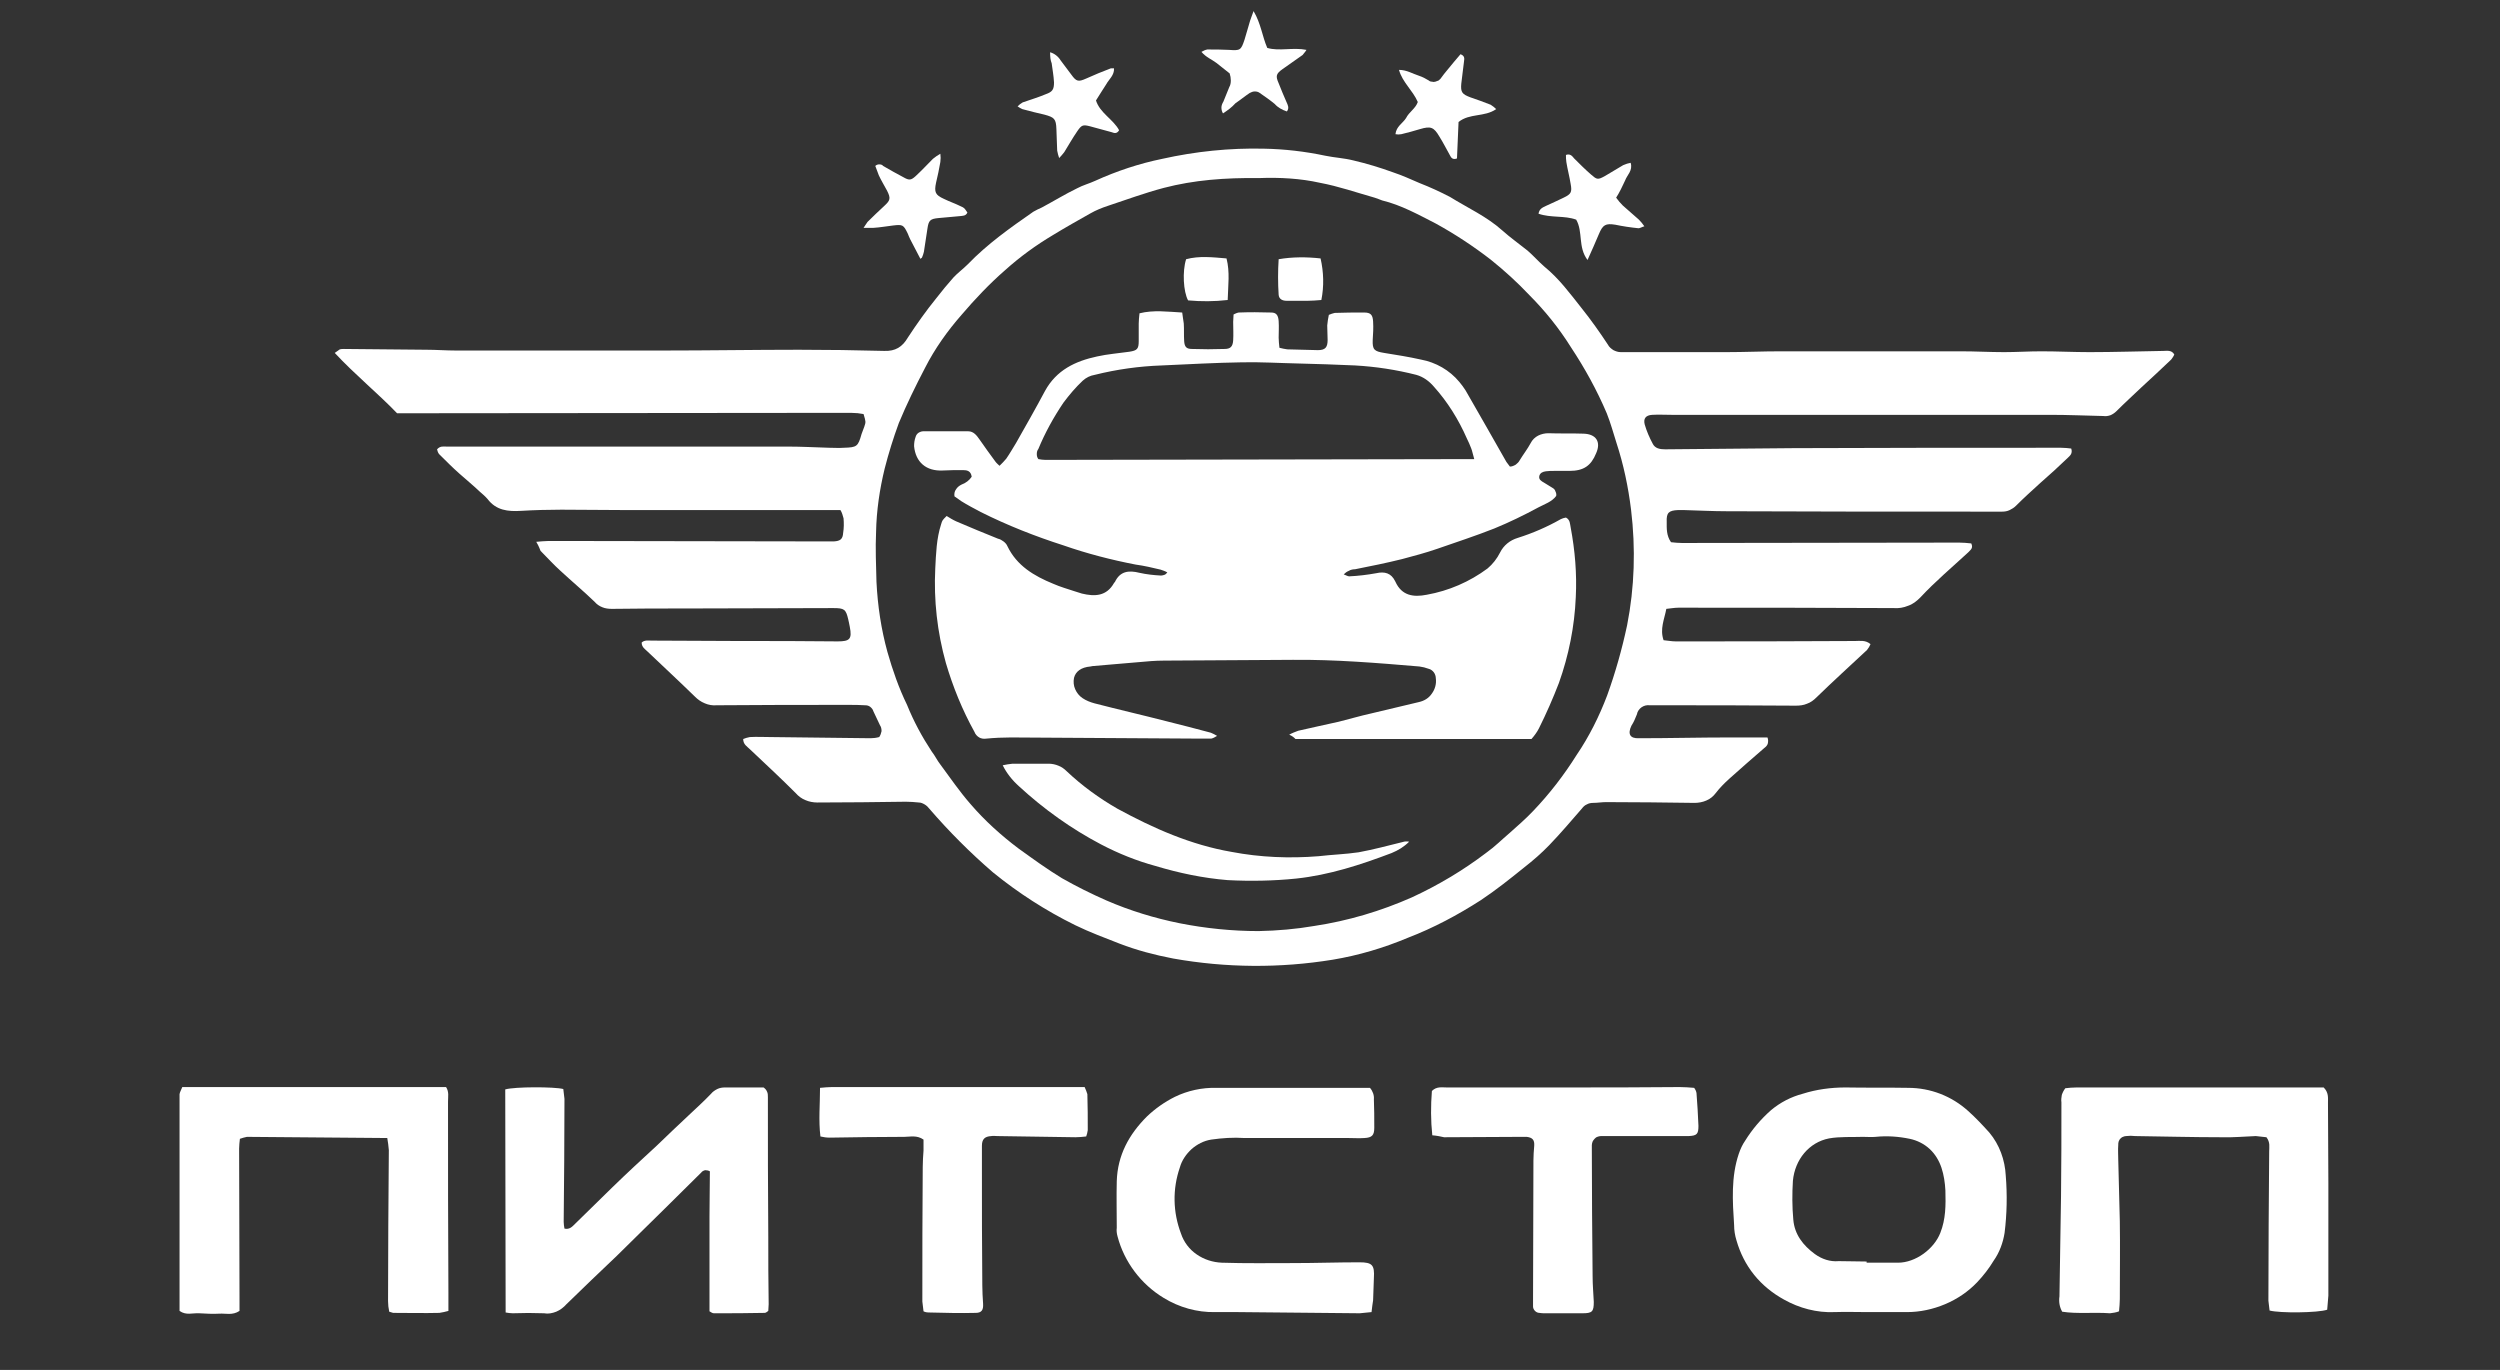
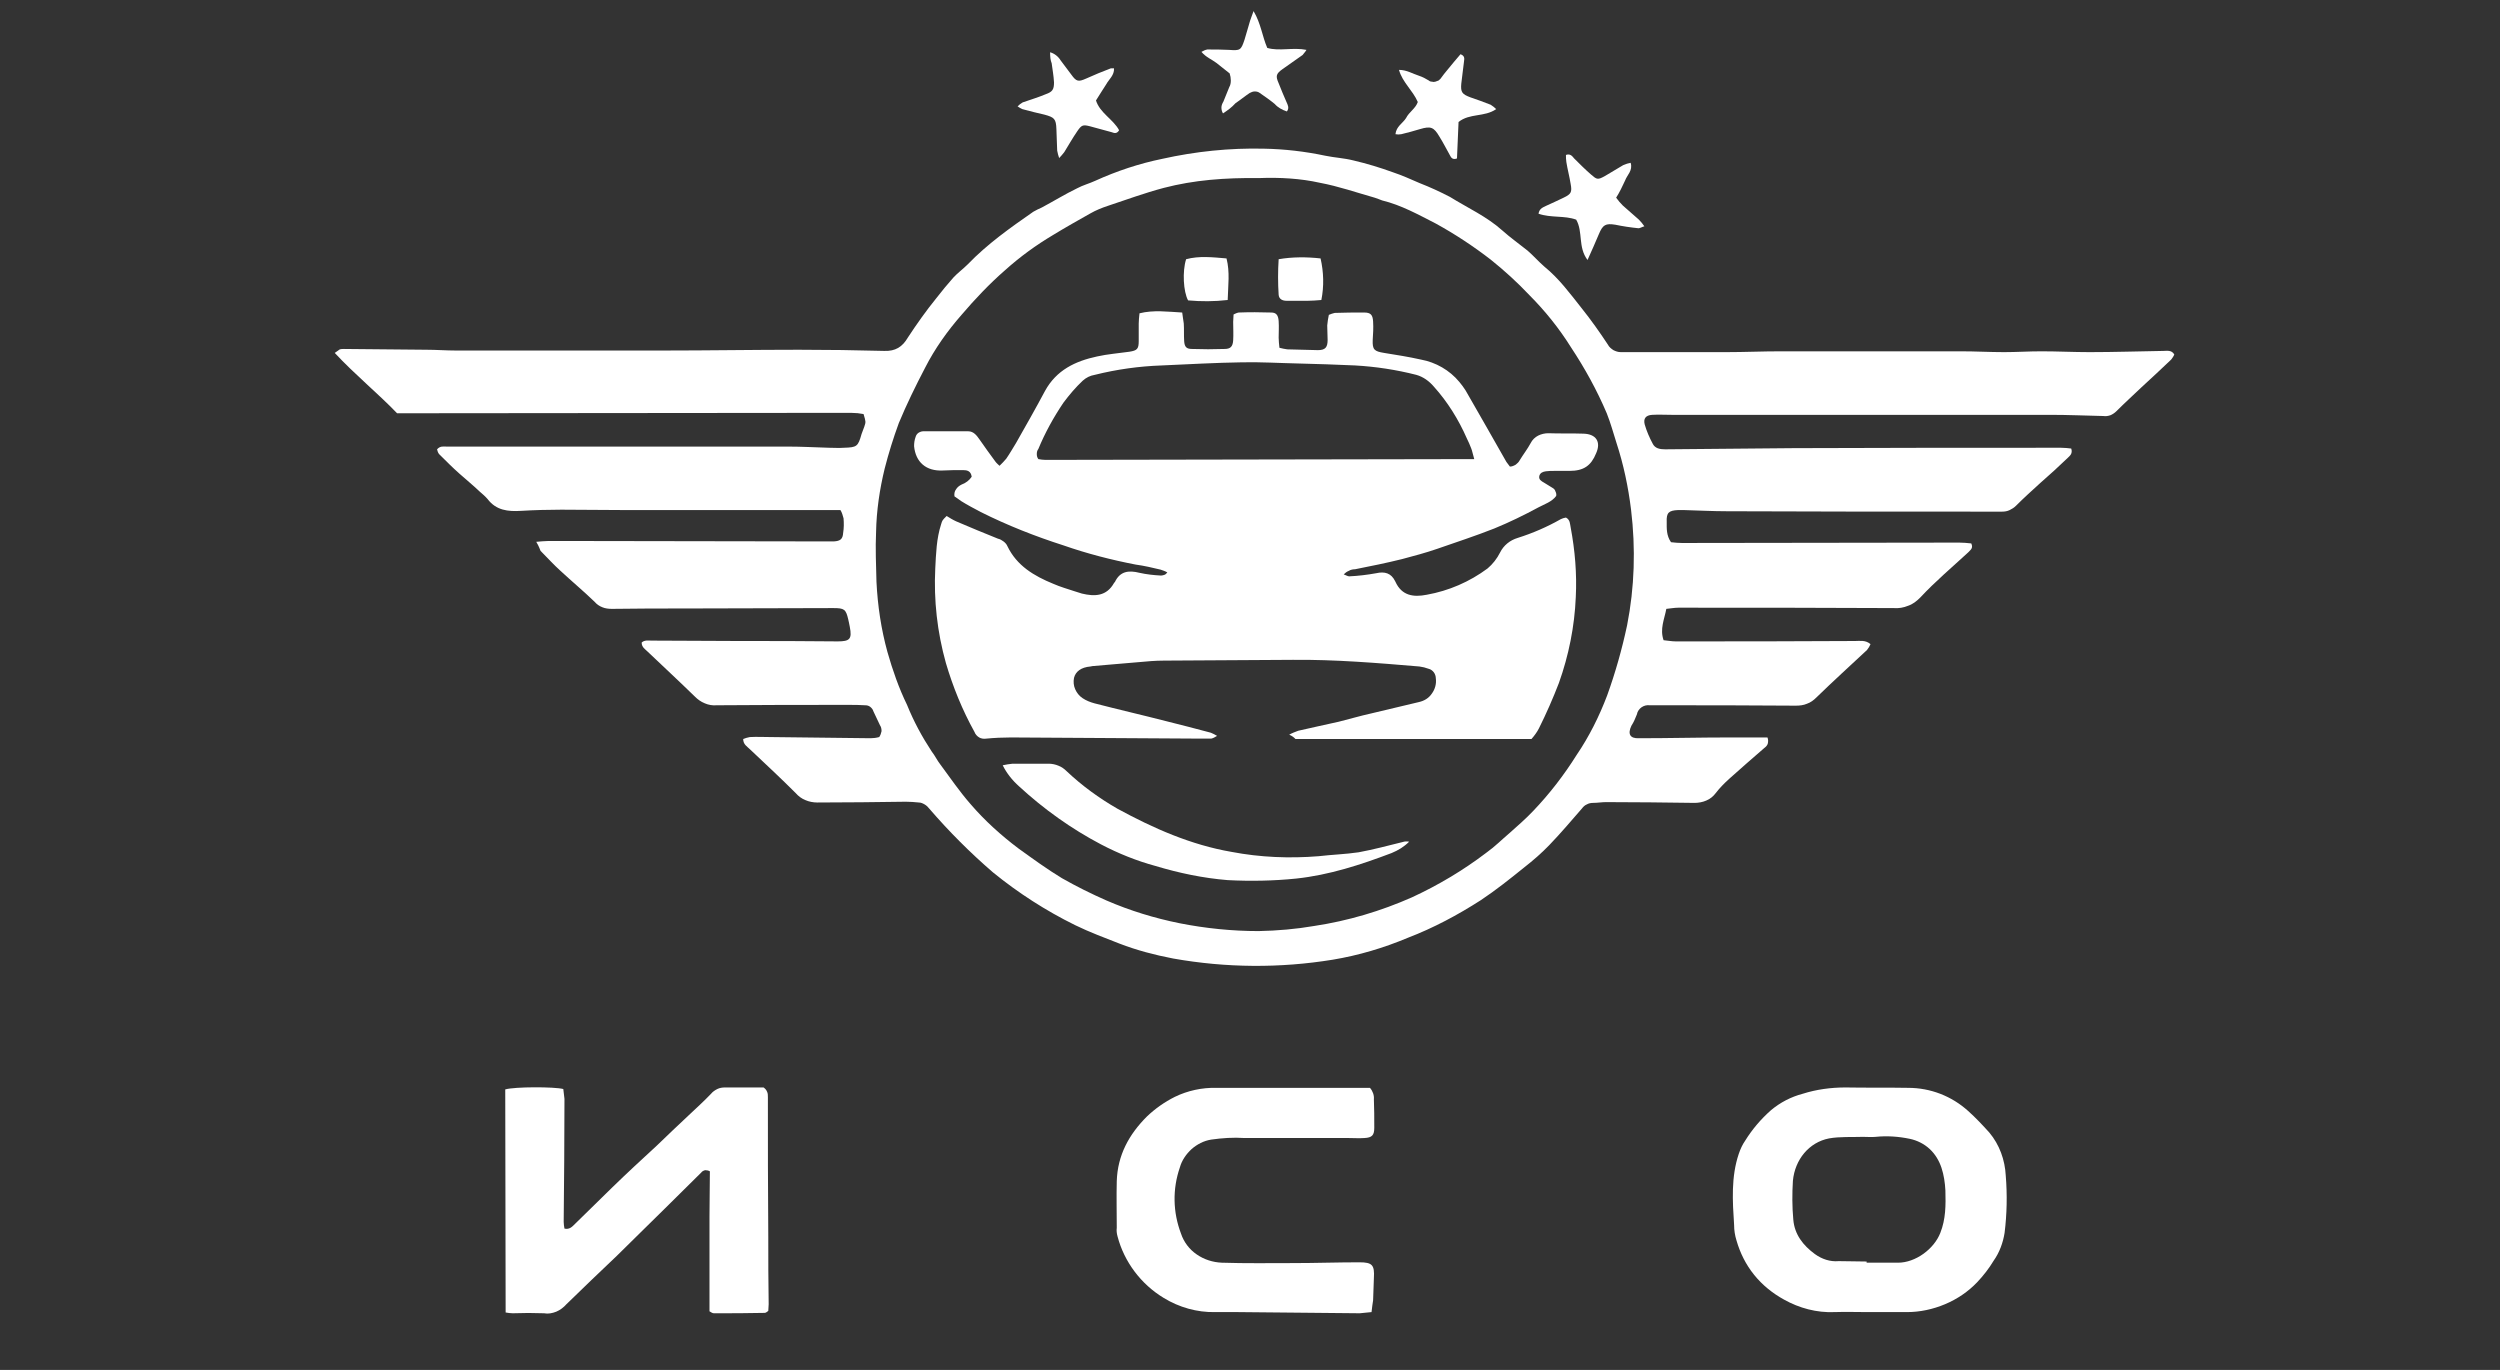
<svg xmlns="http://www.w3.org/2000/svg" viewBox="1971.654 2484.448 57.492 31.504" width="57.492" height="31.504">
  <rect x="1971.654" y="2484.448" width="57.492" height="31.504" fill="#333333" stroke="none" />
  <path fill="#FFFFFF" stroke="none" fill-opacity="1" stroke-width="1" stroke-opacity="1" color="rgb(51, 51, 51)" id="tSvg153099eabb9" title="Path 1" d="M 1983.273 2509.501 C 1983.49 2509.438 1984.4 2509.438 1984.608 2509.492 C 1984.617 2509.565 1984.626 2509.646 1984.635 2509.718 C 1984.635 2510.664 1984.626 2511.602 1984.617 2512.548 C 1984.617 2512.602 1984.626 2512.647 1984.635 2512.702 C 1984.752 2512.729 1984.815 2512.656 1984.878 2512.593 C 1985.166 2512.314 1985.455 2512.025 1985.743 2511.746 C 1986.077 2511.421 1986.419 2511.106 1986.762 2510.79 C 1987.005 2510.556 1987.249 2510.322 1987.492 2510.096 C 1987.663 2509.934 1987.844 2509.772 1988.006 2509.601 C 1988.042 2509.556 1988.096 2509.519 1988.15 2509.492 C 1988.204 2509.465 1988.267 2509.456 1988.321 2509.456 C 1988.619 2509.456 1988.925 2509.456 1989.214 2509.456 C 1989.25 2509.483 1989.277 2509.51 1989.295 2509.556 C 1989.313 2509.592 1989.313 2509.637 1989.313 2509.682 C 1989.313 2510.754 1989.313 2511.818 1989.322 2512.891 C 1989.322 2513.405 1989.322 2513.918 1989.331 2514.441 C 1989.331 2514.495 1989.322 2514.54 1989.322 2514.595 C 1989.295 2514.613 1989.268 2514.64 1989.241 2514.64 C 1988.853 2514.649 1988.457 2514.649 1988.069 2514.649 C 1988.033 2514.649 1988.006 2514.622 1987.97 2514.604 C 1987.97 2514.243 1987.97 2513.882 1987.97 2513.531 C 1987.97 2513.17 1987.97 2512.801 1987.97 2512.431 C 1987.97 2512.061 1987.979 2511.719 1987.979 2511.385 C 1987.952 2511.367 1987.907 2511.358 1987.871 2511.358 C 1987.835 2511.367 1987.799 2511.385 1987.781 2511.412 C 1987.501 2511.692 1987.213 2511.971 1986.933 2512.251 C 1986.573 2512.611 1986.203 2512.963 1985.843 2513.324 C 1985.455 2513.693 1985.058 2514.072 1984.68 2514.441 C 1984.617 2514.513 1984.535 2514.576 1984.445 2514.613 C 1984.355 2514.649 1984.256 2514.667 1984.166 2514.649 C 1983.922 2514.64 1983.688 2514.64 1983.445 2514.649 C 1983.391 2514.649 1983.337 2514.64 1983.282 2514.631C 1983.279 2512.921 1983.276 2511.211 1983.273 2509.501Z" style="" />
-   <path fill="#FFFFFF" stroke="none" fill-opacity="1" stroke-width="1" stroke-opacity="1" color="rgb(51, 51, 51)" id="tSvg15dac6f2af6" title="Path 2" d="M 1975.846 2509.447 C 1977.868 2509.447 1979.89 2509.447 1981.912 2509.447 C 1981.984 2509.556 1981.957 2509.664 1981.957 2509.781 C 1981.957 2511.25 1981.957 2512.711 1981.966 2514.171 C 1981.966 2514.312 1981.966 2514.453 1981.966 2514.595 C 1981.894 2514.613 1981.831 2514.631 1981.759 2514.64 C 1981.407 2514.649 1981.056 2514.64 1980.695 2514.64 C 1980.668 2514.631 1980.632 2514.622 1980.605 2514.613 C 1980.587 2514.531 1980.578 2514.45 1980.578 2514.369 C 1980.578 2513.215 1980.587 2512.052 1980.596 2510.899 C 1980.587 2510.809 1980.578 2510.709 1980.56 2510.619 C 1979.469 2510.61 1978.406 2510.601 1977.333 2510.592 C 1977.279 2510.601 1977.225 2510.619 1977.171 2510.637 C 1977.162 2510.718 1977.153 2510.79 1977.153 2510.863 C 1977.153 2512.034 1977.162 2513.206 1977.162 2514.387 C 1977.162 2514.459 1977.162 2514.531 1977.162 2514.595 C 1977 2514.703 1976.846 2514.649 1976.702 2514.658 C 1976.558 2514.667 1976.387 2514.658 1976.233 2514.649 C 1976.08 2514.64 1975.936 2514.703 1975.783 2514.595 C 1975.783 2512.936 1975.783 2511.277 1975.783 2509.61C 1975.792 2509.556 1975.819 2509.519 1975.846 2509.447Z" style="" />
-   <path fill="#FFFFFF" stroke="none" fill-opacity="1" stroke-width="1" stroke-opacity="1" color="rgb(51, 51, 51)" id="tSvg63e1f92f00" title="Path 3" d="M 1992.892 2514.604 C 1992.883 2514.531 1992.874 2514.45 1992.865 2514.378 C 1992.865 2513.351 1992.865 2512.314 1992.874 2511.286 C 1992.874 2511.16 1992.883 2511.034 1992.892 2510.908 C 1992.892 2510.818 1992.892 2510.736 1992.892 2510.655 C 1992.738 2510.547 1992.585 2510.592 1992.45 2510.592 C 1991.873 2510.592 1991.305 2510.601 1990.737 2510.61 C 1990.665 2510.61 1990.593 2510.601 1990.521 2510.583 C 1990.476 2510.214 1990.512 2509.844 1990.512 2509.465 C 1990.62 2509.456 1990.701 2509.447 1990.782 2509.447 C 1992.72 2509.447 1994.659 2509.447 1996.597 2509.447 C 1996.624 2509.501 1996.642 2509.556 1996.66 2509.61 C 1996.669 2509.889 1996.669 2510.159 1996.669 2510.439 C 1996.66 2510.493 1996.651 2510.538 1996.633 2510.583 C 1996.552 2510.592 1996.47 2510.601 1996.389 2510.601 C 1995.785 2510.592 1995.181 2510.583 1994.586 2510.574 C 1994.541 2510.574 1994.496 2510.565 1994.451 2510.574 C 1994.298 2510.583 1994.235 2510.646 1994.235 2510.799 C 1994.235 2510.98 1994.235 2511.16 1994.235 2511.34 C 1994.235 2512.233 1994.235 2513.116 1994.244 2514.009 C 1994.244 2514.153 1994.253 2514.288 1994.262 2514.432 C 1994.271 2514.576 1994.226 2514.64 1994.091 2514.64 C 1993.739 2514.649 1993.388 2514.64 1993.027 2514.631C 1992.964 2514.631 1992.928 2514.622 1992.892 2514.604Z" style="" />
  <path fill="#FFFFFF" stroke="none" fill-opacity="1" stroke-width="1" stroke-opacity="1" color="rgb(51, 51, 51)" id="tSvgdf2a2aea8b" title="Path 4" d="M 2009.154 2488.192 C 2009.208 2488.372 2009.072 2488.471 2009.027 2488.597 C 2008.964 2488.732 2008.901 2488.868 2008.82 2488.994 C 2008.865 2489.057 2008.919 2489.12 2008.973 2489.174 C 2009.09 2489.282 2009.226 2489.391 2009.343 2489.499 C 2009.388 2489.544 2009.433 2489.598 2009.469 2489.652 C 2009.406 2489.67 2009.37 2489.697 2009.334 2489.697 C 2009.154 2489.679 2008.973 2489.652 2008.802 2489.616 C 2008.577 2489.58 2008.514 2489.616 2008.423 2489.832 C 2008.342 2490.022 2008.261 2490.211 2008.162 2490.427 C 2007.937 2490.13 2008.063 2489.778 2007.901 2489.499 C 2007.63 2489.4 2007.324 2489.463 2007.035 2489.363 C 2007.053 2489.246 2007.134 2489.219 2007.206 2489.183 C 2007.342 2489.12 2007.486 2489.057 2007.612 2488.994 C 2007.783 2488.913 2007.81 2488.868 2007.774 2488.678 C 2007.747 2488.507 2007.702 2488.345 2007.675 2488.174 C 2007.666 2488.119 2007.666 2488.065 2007.666 2488.011 C 2007.765 2487.975 2007.81 2488.038 2007.855 2488.092 C 2007.982 2488.219 2008.108 2488.345 2008.243 2488.462 C 2008.378 2488.579 2008.396 2488.588 2008.559 2488.498 C 2008.703 2488.417 2008.838 2488.327 2008.982 2488.246C 2009.045 2488.219 2009.099 2488.201 2009.154 2488.192Z" style="" />
-   <path fill="#FFFFFF" stroke="none" fill-opacity="1" stroke-width="1" stroke-opacity="1" color="rgb(51, 51, 51)" id="tSvg39b7e5d89a" title="Path 5" d="M 1992.82 2490.4 C 1992.738 2490.247 1992.666 2490.103 1992.585 2489.949 C 1992.567 2489.913 1992.549 2489.868 1992.531 2489.823 C 1992.432 2489.616 1992.414 2489.607 1992.189 2489.634 C 1992.035 2489.652 1991.891 2489.679 1991.738 2489.688 C 1991.666 2489.688 1991.585 2489.688 1991.513 2489.688 C 1991.54 2489.643 1991.576 2489.598 1991.603 2489.553 C 1991.729 2489.427 1991.864 2489.3 1991.99 2489.183 C 1992.126 2489.057 1992.144 2489.012 1992.053 2488.832 C 1991.99 2488.714 1991.918 2488.597 1991.864 2488.48 C 1991.837 2488.408 1991.81 2488.336 1991.783 2488.264 C 1991.81 2488.237 1991.846 2488.228 1991.873 2488.228 C 1991.909 2488.228 1991.945 2488.237 1991.963 2488.264 C 1992.116 2488.354 1992.279 2488.444 1992.432 2488.525 C 1992.558 2488.597 1992.603 2488.597 1992.711 2488.498 C 1992.847 2488.372 1992.973 2488.237 1993.108 2488.101 C 1993.162 2488.056 1993.216 2488.02 1993.279 2487.984 C 1993.288 2488.047 1993.288 2488.11 1993.279 2488.174 C 1993.252 2488.336 1993.216 2488.498 1993.18 2488.651 C 1993.135 2488.868 1993.162 2488.931 1993.36 2489.021 C 1993.487 2489.084 1993.622 2489.129 1993.748 2489.192 C 1993.829 2489.228 1993.829 2489.228 1993.901 2489.336 C 1993.865 2489.418 1993.793 2489.409 1993.73 2489.418 C 1993.568 2489.436 1993.397 2489.445 1993.234 2489.463 C 1993.045 2489.481 1993.009 2489.517 1992.982 2489.706 C 1992.955 2489.886 1992.928 2490.058 1992.901 2490.238 C 1992.892 2490.283 1992.874 2490.328 1992.856 2490.373C 1992.844 2490.382 1992.832 2490.391 1992.82 2490.4Z" style="" />
  <path fill="#FFFFFF" stroke="none" fill-opacity="1" stroke-width="1" stroke-opacity="1" color="rgb(51, 51, 51)" id="tSvg633530f322" title="Path 6" d="M 1999.779 2487.056 C 1999.752 2487.011 1999.743 2486.966 1999.743 2486.921 C 1999.743 2486.876 1999.761 2486.83 1999.788 2486.785 C 1999.833 2486.677 1999.878 2486.569 1999.923 2486.452 C 1999.95 2486.407 1999.959 2486.353 1999.959 2486.299 C 1999.959 2486.245 1999.95 2486.19 1999.932 2486.136 C 1999.83 2486.055 1999.728 2485.974 1999.625 2485.893 C 1999.517 2485.812 1999.391 2485.767 1999.283 2485.641 C 1999.328 2485.614 1999.373 2485.595 1999.418 2485.586 C 1999.58 2485.586 1999.752 2485.586 1999.914 2485.595 C 2000.175 2485.614 2000.193 2485.605 2000.274 2485.361 C 2000.32 2485.217 2000.356 2485.073 2000.401 2484.928 C 2000.419 2484.865 2000.446 2484.811 2000.482 2484.703 C 2000.653 2484.992 2000.68 2485.28 2000.797 2485.55 C 2001.077 2485.632 2001.383 2485.532 2001.699 2485.595 C 2001.672 2485.641 2001.636 2485.677 2001.609 2485.713 C 2001.455 2485.821 2001.302 2485.929 2001.149 2486.037 C 2000.996 2486.145 2000.987 2486.199 2001.059 2486.362 C 2001.122 2486.524 2001.176 2486.65 2001.239 2486.794 C 2001.266 2486.857 2001.311 2486.93 2001.248 2487.011 C 2001.14 2486.975 2001.041 2486.921 2000.969 2486.839 C 2000.86 2486.749 2000.743 2486.668 2000.626 2486.587 C 2000.59 2486.56 2000.554 2486.551 2000.509 2486.551 C 2000.464 2486.551 2000.428 2486.569 2000.392 2486.587 C 2000.283 2486.659 2000.175 2486.749 2000.067 2486.821C 1999.977 2486.921 1999.887 2486.984 1999.779 2487.056Z" style="" />
  <path fill="#FFFFFF" stroke="none" fill-opacity="1" stroke-width="1" stroke-opacity="1" color="rgb(51, 51, 51)" id="tSvg10437cb8a46" title="Path 7" d="M 2004.259 2486.794 C 2004.142 2486.524 2003.907 2486.344 2003.826 2486.055 C 2004.006 2486.055 2004.142 2486.145 2004.286 2486.19 C 2004.367 2486.217 2004.439 2486.254 2004.511 2486.299 C 2004.529 2486.317 2004.556 2486.326 2004.583 2486.326 C 2004.61 2486.335 2004.637 2486.335 2004.664 2486.326 C 2004.691 2486.317 2004.718 2486.308 2004.737 2486.299 C 2004.755 2486.281 2004.782 2486.263 2004.791 2486.245 C 2004.881 2486.118 2004.989 2486.001 2005.088 2485.875 C 2005.142 2485.812 2005.187 2485.758 2005.241 2485.695 C 2005.34 2485.731 2005.331 2485.794 2005.322 2485.857 C 2005.304 2486.028 2005.277 2486.199 2005.259 2486.371 C 2005.241 2486.569 2005.277 2486.614 2005.467 2486.686 C 2005.62 2486.74 2005.782 2486.794 2005.935 2486.857 C 2005.98 2486.885 2006.026 2486.921 2006.062 2486.957 C 2005.791 2487.146 2005.449 2487.047 2005.196 2487.254 C 2005.187 2487.534 2005.169 2487.813 2005.16 2488.092 C 2005.061 2488.129 2005.025 2488.074 2004.998 2488.02 C 2004.917 2487.876 2004.845 2487.732 2004.755 2487.588 C 2004.628 2487.371 2004.556 2487.344 2004.313 2487.416 C 2004.169 2487.461 2004.024 2487.498 2003.88 2487.534 C 2003.835 2487.543 2003.79 2487.543 2003.745 2487.534 C 2003.763 2487.353 2003.916 2487.281 2003.988 2487.164C 2004.06 2487.02 2004.205 2486.948 2004.259 2486.794Z" style="" />
  <path fill="#FFFFFF" stroke="none" fill-opacity="1" stroke-width="1" stroke-opacity="1" color="rgb(51, 51, 51)" id="tSvg18d35259c9f" title="Path 8" d="M 1995.803 2485.65 C 1995.903 2485.677 1995.993 2485.749 1996.047 2485.839 C 1996.128 2485.947 1996.209 2486.055 1996.29 2486.163 C 1996.407 2486.326 1996.452 2486.335 1996.633 2486.254 C 1996.813 2486.172 1997.011 2486.091 1997.201 2486.019 C 1997.228 2486.019 1997.255 2486.019 1997.273 2486.019 C 1997.282 2486.181 1997.155 2486.272 1997.092 2486.389 C 1997.02 2486.506 1996.939 2486.623 1996.858 2486.758 C 1996.948 2487.047 1997.255 2487.191 1997.39 2487.443 C 1997.336 2487.534 1997.273 2487.507 1997.219 2487.488 C 1997.047 2487.443 1996.885 2487.398 1996.723 2487.353 C 1996.552 2487.308 1996.524 2487.326 1996.425 2487.47 C 1996.326 2487.615 1996.227 2487.786 1996.128 2487.948 C 1996.092 2487.993 1996.056 2488.038 1996.011 2488.083 C 1995.993 2488.029 1995.975 2487.966 1995.966 2487.912 C 1995.957 2487.75 1995.957 2487.588 1995.948 2487.416 C 1995.939 2487.182 1995.903 2487.146 1995.668 2487.083 C 1995.497 2487.047 1995.335 2487.002 1995.163 2486.957 C 1995.127 2486.939 1995.091 2486.921 1995.055 2486.894 C 1995.091 2486.857 1995.127 2486.83 1995.172 2486.803 C 1995.353 2486.74 1995.533 2486.686 1995.704 2486.614 C 1995.857 2486.56 1995.893 2486.506 1995.893 2486.344 C 1995.884 2486.181 1995.857 2486.046 1995.839 2485.902C 1995.812 2485.839 1995.803 2485.758 1995.803 2485.65Z" style="" />
  <path fill="#FFFFFF" stroke="none" fill-opacity="1" stroke-width="1" stroke-opacity="1" color="rgb(51, 51, 51)" id="tSvg151d4005166" title="Path 9" d="M 2001.302 2501.343 C 2001.365 2501.307 2001.437 2501.28 2001.509 2501.253 C 2001.816 2501.181 2002.122 2501.118 2002.438 2501.046 C 2002.69 2500.983 2002.934 2500.911 2003.177 2500.857 C 2003.547 2500.767 2003.907 2500.685 2004.277 2500.595 C 2004.403 2500.568 2004.511 2500.505 2004.583 2500.397 C 2004.655 2500.298 2004.691 2500.172 2004.673 2500.045 C 2004.673 2500 2004.655 2499.946 2004.628 2499.91 C 2004.601 2499.874 2004.556 2499.838 2004.511 2499.829 C 2004.439 2499.802 2004.367 2499.784 2004.295 2499.775 C 2003.33 2499.694 2002.357 2499.613 2001.383 2499.622 C 2000.392 2499.631 1999.409 2499.631 1998.417 2499.64 C 1998.219 2499.64 1998.03 2499.658 1997.832 2499.676 C 1997.48 2499.703 1997.128 2499.739 1996.777 2499.766 C 1996.762 2499.769 1996.747 2499.772 1996.732 2499.775 C 1996.515 2499.793 1996.389 2499.892 1996.353 2500.036 C 1996.335 2500.127 1996.344 2500.217 1996.38 2500.298 C 1996.416 2500.379 1996.47 2500.451 1996.552 2500.505 C 1996.633 2500.559 1996.723 2500.595 1996.822 2500.622 C 1997.381 2500.767 1997.931 2500.893 1998.49 2501.037 C 1998.823 2501.118 1999.157 2501.208 1999.499 2501.298 C 1999.544 2501.316 1999.598 2501.343 1999.643 2501.371 C 1999.598 2501.398 1999.553 2501.425 1999.508 2501.434 C 1999.427 2501.434 1999.346 2501.434 1999.265 2501.434 C 1997.814 2501.425 1996.353 2501.416 1994.902 2501.407 C 1994.713 2501.407 1994.523 2501.416 1994.334 2501.434 C 1994.28 2501.443 1994.217 2501.434 1994.172 2501.407 C 1994.127 2501.38 1994.082 2501.334 1994.064 2501.28 C 1993.784 2500.776 1993.568 2500.244 1993.406 2499.694 C 1993.207 2498.982 1993.126 2498.252 1993.162 2497.521 C 1993.18 2497.179 1993.189 2496.836 1993.297 2496.503 C 1993.324 2496.413 1993.324 2496.413 1993.424 2496.314 C 1993.496 2496.359 1993.568 2496.404 1993.649 2496.44 C 1993.964 2496.575 1994.289 2496.71 1994.604 2496.836 C 1994.65 2496.845 1994.695 2496.872 1994.731 2496.899 C 1994.767 2496.926 1994.803 2496.963 1994.821 2497.008 C 1995.037 2497.458 1995.434 2497.693 1995.875 2497.873 C 1996.038 2497.945 1996.2 2497.99 1996.362 2498.044 C 1996.416 2498.062 1996.479 2498.08 1996.534 2498.098 C 1996.831 2498.17 1997.101 2498.161 1997.273 2497.855 C 1997.273 2497.846 1997.282 2497.846 1997.291 2497.837 C 1997.408 2497.585 1997.606 2497.557 1997.859 2497.621 C 1998.021 2497.657 1998.183 2497.675 1998.354 2497.684 C 1998.381 2497.684 1998.408 2497.675 1998.436 2497.666 C 1998.463 2497.657 1998.481 2497.63 1998.499 2497.612 C 1998.454 2497.585 1998.399 2497.566 1998.345 2497.548 C 1998.156 2497.503 1997.967 2497.458 1997.768 2497.431 C 1997.21 2497.323 1996.651 2497.179 1996.11 2496.99 C 1995.461 2496.782 1994.821 2496.53 1994.208 2496.223 C 1994.055 2496.142 1993.901 2496.061 1993.757 2495.971 C 1993.703 2495.935 1993.649 2495.89 1993.604 2495.863 C 1993.595 2495.809 1993.604 2495.746 1993.64 2495.701 C 1993.667 2495.655 1993.712 2495.619 1993.766 2495.592 C 1993.865 2495.556 1993.946 2495.493 1994 2495.412 C 1993.982 2495.277 1993.892 2495.259 1993.802 2495.259 C 1993.649 2495.259 1993.487 2495.259 1993.333 2495.268 C 1992.955 2495.286 1992.711 2495.079 1992.675 2494.709 C 1992.675 2494.637 1992.684 2494.565 1992.711 2494.493 C 1992.72 2494.457 1992.747 2494.421 1992.775 2494.402 C 1992.802 2494.384 1992.847 2494.366 1992.883 2494.366 C 1993.225 2494.366 1993.577 2494.366 1993.919 2494.366 C 1994.046 2494.366 1994.118 2494.466 1994.181 2494.556 C 1994.298 2494.727 1994.424 2494.898 1994.55 2495.07 C 1994.577 2495.106 1994.613 2495.133 1994.64 2495.16 C 1994.695 2495.106 1994.749 2495.052 1994.794 2494.997 C 1994.875 2494.88 1994.947 2494.754 1995.019 2494.637 C 1995.244 2494.24 1995.47 2493.844 1995.686 2493.438 C 1995.948 2492.96 1996.38 2492.753 1996.885 2492.645 C 1997.128 2492.591 1997.372 2492.573 1997.624 2492.537 C 1997.805 2492.509 1997.841 2492.473 1997.841 2492.293 C 1997.841 2492.158 1997.841 2492.023 1997.841 2491.887 C 1997.841 2491.815 1997.85 2491.743 1997.859 2491.653 C 1998.183 2491.572 1998.508 2491.617 1998.841 2491.635 C 1998.85 2491.725 1998.868 2491.806 1998.877 2491.887 C 1998.886 2492.023 1998.877 2492.158 1998.886 2492.293 C 1998.895 2492.428 1998.94 2492.473 1999.067 2492.473 C 1999.31 2492.482 1999.562 2492.482 1999.815 2492.473 C 1999.95 2492.473 2000.004 2492.419 2000.013 2492.275 C 2000.022 2492.14 2000.013 2491.996 2000.013 2491.851 C 2000.013 2491.797 2000.022 2491.734 2000.022 2491.68 C 2000.058 2491.662 2000.094 2491.644 2000.139 2491.635 C 2000.383 2491.626 2000.635 2491.626 2000.887 2491.635 C 2001.005 2491.635 2001.05 2491.698 2001.059 2491.833 C 2001.068 2491.969 2001.059 2492.086 2001.059 2492.212 C 2001.059 2492.284 2001.068 2492.356 2001.077 2492.446 C 2001.14 2492.464 2001.203 2492.473 2001.257 2492.482 C 2001.491 2492.491 2001.726 2492.491 2001.96 2492.5 C 2002.131 2492.5 2002.185 2492.437 2002.185 2492.266 C 2002.185 2492.158 2002.176 2492.041 2002.176 2491.933 C 2002.185 2491.851 2002.194 2491.77 2002.213 2491.689 C 2002.258 2491.671 2002.303 2491.653 2002.348 2491.644 C 2002.573 2491.635 2002.798 2491.635 2003.024 2491.635 C 2003.177 2491.635 2003.222 2491.689 2003.231 2491.842 C 2003.24 2491.996 2003.231 2492.122 2003.222 2492.266 C 2003.213 2492.491 2003.258 2492.527 2003.484 2492.564 C 2003.763 2492.609 2004.051 2492.654 2004.331 2492.717 C 2004.673 2492.78 2004.989 2492.96 2005.214 2493.231 C 2005.268 2493.294 2005.313 2493.357 2005.359 2493.429 C 2005.674 2493.97 2005.98 2494.52 2006.296 2495.07 C 2006.323 2495.106 2006.35 2495.142 2006.377 2495.178 C 2006.422 2495.178 2006.467 2495.16 2006.512 2495.133 C 2006.548 2495.106 2006.584 2495.07 2006.602 2495.033 C 2006.684 2494.898 2006.783 2494.772 2006.855 2494.637 C 2006.891 2494.565 2006.954 2494.502 2007.026 2494.466 C 2007.098 2494.43 2007.179 2494.411 2007.261 2494.411 C 2007.531 2494.421 2007.801 2494.411 2008.072 2494.421 C 2008.36 2494.43 2008.477 2494.61 2008.36 2494.871 C 2008.243 2495.16 2008.072 2495.277 2007.747 2495.277 C 2007.63 2495.277 2007.522 2495.277 2007.405 2495.277 C 2007.333 2495.277 2007.27 2495.277 2007.206 2495.286 C 2007.134 2495.295 2007.071 2495.322 2007.053 2495.394 C 2007.035 2495.475 2007.098 2495.511 2007.161 2495.547 C 2007.224 2495.583 2007.288 2495.628 2007.351 2495.664 C 2007.387 2495.683 2007.414 2495.71 2007.423 2495.746 C 2007.441 2495.782 2007.45 2495.818 2007.441 2495.854 C 2007.342 2495.989 2007.17 2496.043 2007.035 2496.115 C 2006.702 2496.295 2006.368 2496.458 2006.017 2496.602 C 2005.584 2496.773 2005.142 2496.917 2004.7 2497.071 C 2004.439 2497.161 2004.169 2497.233 2003.898 2497.305 C 2003.538 2497.395 2003.177 2497.467 2002.816 2497.539 C 2002.771 2497.539 2002.717 2497.548 2002.672 2497.576 C 2002.627 2497.594 2002.591 2497.621 2002.555 2497.657 C 2002.609 2497.675 2002.645 2497.702 2002.681 2497.702 C 2002.889 2497.693 2003.105 2497.666 2003.303 2497.63 C 2003.502 2497.585 2003.646 2497.63 2003.736 2497.81 C 2003.736 2497.819 2003.745 2497.819 2003.745 2497.828 C 2003.889 2498.143 2004.151 2498.188 2004.466 2498.125 C 2004.971 2498.035 2005.449 2497.828 2005.863 2497.521 C 2005.98 2497.422 2006.08 2497.296 2006.152 2497.152 C 2006.233 2496.99 2006.377 2496.872 2006.557 2496.818 C 2006.9 2496.71 2007.233 2496.566 2007.549 2496.386 C 2007.585 2496.368 2007.621 2496.359 2007.666 2496.35 C 2007.765 2496.404 2007.756 2496.494 2007.774 2496.575 C 2007.874 2497.107 2007.919 2497.639 2007.892 2498.179 C 2007.864 2498.856 2007.729 2499.523 2007.504 2500.154 C 2007.369 2500.505 2007.215 2500.857 2007.044 2501.199 C 2006.999 2501.289 2006.936 2501.371 2006.873 2501.443 C 2005.061 2501.443 2003.249 2501.443 2001.446 2501.443C 2001.41 2501.407 2001.383 2501.38 2001.302 2501.343Z M 2005.557 2495.006 C 2005.521 2494.889 2005.512 2494.817 2005.485 2494.754 C 2005.458 2494.682 2005.422 2494.601 2005.386 2494.529 C 2005.196 2494.096 2004.944 2493.69 2004.628 2493.339 C 2004.52 2493.213 2004.385 2493.113 2004.223 2493.068 C 2003.763 2492.951 2003.294 2492.879 2002.816 2492.852 C 2002.384 2492.834 2001.942 2492.816 2001.509 2492.807 C 2001.077 2492.798 2000.653 2492.771 2000.22 2492.78 C 1999.607 2492.789 1998.985 2492.825 1998.372 2492.852 C 1997.85 2492.87 1997.336 2492.942 1996.831 2493.068 C 1996.723 2493.086 1996.633 2493.131 1996.552 2493.204 C 1996.389 2493.357 1996.245 2493.528 1996.11 2493.708 C 1995.884 2494.042 1995.686 2494.402 1995.533 2494.772 C 1995.506 2494.808 1995.497 2494.844 1995.497 2494.889 C 1995.497 2494.934 1995.506 2494.97 1995.533 2495.006 C 1995.587 2495.015 1995.641 2495.024 1995.695 2495.024C 1998.982 2495.018 2002.27 2495.012 2005.557 2495.006Z" style="" />
  <path fill="#FFFFFF" stroke="none" fill-opacity="1" stroke-width="1" stroke-opacity="1" color="rgb(51, 51, 51)" id="tSvg15d42bc6f99" title="Path 10" d="M 1999.887 2491.347 C 1999.58 2491.383 1999.274 2491.383 1998.976 2491.356 C 1998.868 2491.157 1998.841 2490.689 1998.931 2490.409 C 1999.229 2490.328 1999.544 2490.364 1999.86 2490.391C 1999.941 2490.707 1999.896 2491.013 1999.887 2491.347Z" style="" />
  <path fill="#FFFFFF" stroke="none" fill-opacity="1" stroke-width="1" stroke-opacity="1" color="rgb(51, 51, 51)" id="tSvg20136b8e70" title="Path 11" d="M 2002.023 2490.391 C 2002.095 2490.707 2002.104 2491.031 2002.041 2491.347 C 2001.924 2491.356 2001.834 2491.365 2001.735 2491.365 C 2001.573 2491.365 2001.401 2491.365 2001.239 2491.365 C 2001.149 2491.365 2001.068 2491.329 2001.059 2491.229 C 2001.041 2490.959 2001.041 2490.68 2001.059 2490.409C 2001.374 2490.355 2001.699 2490.355 2002.023 2490.391Z" style="" />
  <path fill="#FFFFFF" stroke="none" fill-opacity="1" stroke-width="1" stroke-opacity="1" color="rgb(51, 51, 51)" id="tSvgb8a4bc4761" title="Path 12" d="M 1983.986 2496.908 C 1984.103 2496.899 1984.175 2496.89 1984.247 2496.89 C 1984.59 2496.89 1984.941 2496.89 1985.284 2496.89 C 1987.093 2496.893 1988.901 2496.896 1990.71 2496.899 C 1990.746 2496.899 1990.782 2496.899 1990.827 2496.899 C 1990.981 2496.89 1991.035 2496.845 1991.044 2496.701 C 1991.062 2496.593 1991.062 2496.476 1991.053 2496.368 C 1991.035 2496.304 1991.017 2496.232 1990.981 2496.178 C 1990.867 2496.178 1990.752 2496.178 1990.638 2496.178 C 1989.106 2496.178 1987.582 2496.178 1986.05 2496.178 C 1985.554 2496.178 1985.058 2496.169 1984.563 2496.169 C 1984.256 2496.169 1983.941 2496.178 1983.634 2496.196 C 1983.337 2496.214 1983.066 2496.187 1982.868 2495.926 C 1982.814 2495.863 1982.751 2495.809 1982.688 2495.755 C 1982.534 2495.61 1982.372 2495.475 1982.219 2495.34 C 1982.066 2495.205 1981.903 2495.042 1981.75 2494.889 C 1981.723 2494.853 1981.714 2494.817 1981.705 2494.781 C 1981.777 2494.7 1981.849 2494.718 1981.921 2494.718 C 1983.919 2494.718 1985.918 2494.718 1987.916 2494.718 C 1988.538 2494.718 1989.151 2494.718 1989.773 2494.718 C 1990.088 2494.718 1990.404 2494.736 1990.719 2494.745 C 1990.836 2494.745 1990.945 2494.754 1991.062 2494.745 C 1991.359 2494.736 1991.386 2494.718 1991.467 2494.43 C 1991.485 2494.375 1991.513 2494.312 1991.531 2494.258 C 1991.567 2494.15 1991.567 2494.15 1991.513 2493.97 C 1991.422 2493.952 1991.332 2493.943 1991.242 2493.943 C 1990.882 2493.943 1990.521 2493.943 1990.16 2493.943 C 1987.035 2493.946 1983.91 2493.949 1980.786 2493.952 C 1980.344 2493.492 1979.821 2493.068 1979.352 2492.564 C 1979.388 2492.537 1979.433 2492.509 1979.469 2492.482 C 1979.496 2492.473 1979.533 2492.473 1979.56 2492.473 C 1980.191 2492.482 1980.822 2492.482 1981.462 2492.491 C 1981.687 2492.491 1981.912 2492.509 1982.138 2492.509 C 1983.724 2492.509 1985.32 2492.509 1986.906 2492.509 C 1987.943 2492.509 1988.989 2492.491 1990.025 2492.491 C 1990.683 2492.491 1991.332 2492.5 1991.99 2492.518 C 1992.243 2492.527 1992.405 2492.428 1992.531 2492.212 C 1992.738 2491.896 1992.955 2491.59 1993.189 2491.302 C 1993.315 2491.139 1993.442 2490.986 1993.577 2490.833 C 1993.676 2490.725 1993.802 2490.634 1993.91 2490.526 C 1994.361 2490.058 1994.884 2489.688 1995.416 2489.318 C 1995.479 2489.282 1995.551 2489.246 1995.614 2489.219 C 1995.884 2489.075 1996.146 2488.913 1996.425 2488.778 C 1996.561 2488.705 1996.705 2488.669 1996.84 2488.606 C 1997.336 2488.381 1997.85 2488.21 1998.381 2488.101 C 1999.148 2487.93 1999.932 2487.849 2000.716 2487.867 C 2001.194 2487.876 2001.663 2487.93 2002.131 2488.029 C 2002.348 2488.074 2002.564 2488.083 2002.78 2488.138 C 2003.087 2488.21 2003.384 2488.3 2003.682 2488.408 C 2003.898 2488.48 2004.097 2488.57 2004.304 2488.66 C 2004.538 2488.751 2004.773 2488.859 2004.998 2488.976 C 2005.404 2489.228 2005.845 2489.427 2006.206 2489.751 C 2006.386 2489.913 2006.593 2490.058 2006.783 2490.211 C 2006.918 2490.328 2007.035 2490.463 2007.17 2490.58 C 2007.504 2490.851 2007.756 2491.193 2008.027 2491.536 C 2008.243 2491.806 2008.441 2492.086 2008.631 2492.374 C 2008.658 2492.428 2008.703 2492.464 2008.757 2492.5 C 2008.811 2492.527 2008.865 2492.546 2008.928 2492.546 C 2009.072 2492.546 2009.208 2492.546 2009.361 2492.546 C 2010.019 2492.546 2010.686 2492.546 2011.353 2492.546 C 2011.768 2492.546 2012.182 2492.527 2012.597 2492.527 C 2013.985 2492.527 2015.364 2492.527 2016.753 2492.527 C 2017.086 2492.527 2017.411 2492.546 2017.744 2492.546 C 2018.024 2492.546 2018.312 2492.527 2018.601 2492.527 C 2018.97 2492.527 2019.34 2492.546 2019.709 2492.546 C 2020.277 2492.546 2020.836 2492.527 2021.404 2492.518 C 2021.485 2492.518 2021.593 2492.491 2021.656 2492.6 C 2021.638 2492.645 2021.611 2492.681 2021.584 2492.717 C 2021.359 2492.933 2021.134 2493.14 2020.908 2493.348 C 2020.71 2493.537 2020.512 2493.717 2020.322 2493.907 C 2020.286 2493.943 2020.232 2493.979 2020.187 2493.997 C 2020.133 2494.015 2020.079 2494.024 2020.025 2494.015 C 2019.619 2494.006 2019.213 2493.988 2018.808 2493.988 C 2015.905 2493.988 2013.003 2493.988 2010.1 2493.988 C 2009.947 2493.988 2009.794 2493.979 2009.649 2493.988 C 2009.496 2493.997 2009.442 2494.078 2009.478 2494.213 C 2009.523 2494.366 2009.586 2494.511 2009.658 2494.646 C 2009.712 2494.763 2009.83 2494.781 2009.947 2494.781 C 2010.938 2494.772 2011.921 2494.763 2012.903 2494.754 C 2014.95 2494.745 2017.005 2494.745 2019.051 2494.745 C 2019.132 2494.745 2019.213 2494.754 2019.286 2494.763 C 2019.322 2494.88 2019.259 2494.925 2019.204 2494.979 C 2018.997 2495.178 2018.79 2495.367 2018.573 2495.556 C 2018.384 2495.728 2018.195 2495.899 2018.015 2496.079 C 2017.97 2496.124 2017.924 2496.151 2017.87 2496.178 C 2017.816 2496.205 2017.753 2496.214 2017.699 2496.214 C 2017.519 2496.214 2017.339 2496.214 2017.158 2496.214 C 2015.229 2496.214 2013.3 2496.214 2011.371 2496.205 C 2011.038 2496.205 2010.713 2496.187 2010.379 2496.178 C 2010.334 2496.178 2010.289 2496.178 2010.244 2496.178 C 2010.028 2496.187 2009.974 2496.241 2009.983 2496.449 C 2009.983 2496.602 2009.974 2496.764 2010.082 2496.917 C 2010.163 2496.926 2010.253 2496.935 2010.334 2496.935 C 2012.459 2496.932 2014.583 2496.929 2016.708 2496.926 C 2016.798 2496.926 2016.897 2496.935 2016.987 2496.945 C 2017.041 2497.062 2016.96 2497.098 2016.915 2497.152 C 2016.545 2497.494 2016.158 2497.819 2015.815 2498.188 C 2015.734 2498.27 2015.644 2498.342 2015.536 2498.378 C 2015.427 2498.423 2015.319 2498.441 2015.202 2498.432 C 2013.553 2498.423 2011.903 2498.423 2010.253 2498.423 C 2010.163 2498.423 2010.073 2498.441 2009.974 2498.45 C 2009.929 2498.693 2009.821 2498.91 2009.911 2499.171 C 2010.01 2499.18 2010.1 2499.198 2010.19 2499.198 C 2011.56 2499.198 2012.931 2499.198 2014.31 2499.189 C 2014.427 2499.189 2014.553 2499.162 2014.67 2499.261 C 2014.652 2499.306 2014.625 2499.351 2014.589 2499.396 C 2014.202 2499.757 2013.805 2500.118 2013.426 2500.487 C 2013.363 2500.55 2013.291 2500.604 2013.21 2500.631 C 2013.129 2500.667 2013.039 2500.676 2012.949 2500.676 C 2011.885 2500.667 2010.821 2500.667 2009.757 2500.667 C 2009.703 2500.667 2009.649 2500.667 2009.595 2500.667 C 2009.523 2500.658 2009.46 2500.676 2009.406 2500.712 C 2009.352 2500.749 2009.307 2500.812 2009.298 2500.875 C 2009.262 2500.965 2009.226 2501.055 2009.172 2501.136 C 2009.081 2501.325 2009.136 2501.434 2009.343 2501.425 C 2010.037 2501.425 2010.731 2501.407 2011.425 2501.407 C 2011.714 2501.407 2012.011 2501.407 2012.3 2501.407 C 2012.318 2501.452 2012.318 2501.497 2012.309 2501.542 C 2012.3 2501.587 2012.263 2501.623 2012.227 2501.65 C 2011.957 2501.884 2011.687 2502.119 2011.416 2502.362 C 2011.308 2502.461 2011.2 2502.569 2011.11 2502.687 C 2011.056 2502.759 2010.983 2502.822 2010.893 2502.858 C 2010.812 2502.894 2010.713 2502.912 2010.623 2502.912 C 2009.947 2502.903 2009.262 2502.894 2008.586 2502.894 C 2008.495 2502.894 2008.387 2502.912 2008.288 2502.912 C 2008.243 2502.912 2008.189 2502.921 2008.144 2502.948 C 2008.099 2502.966 2008.063 2503.002 2008.036 2503.038 C 2007.792 2503.318 2007.549 2503.606 2007.288 2503.877 C 2007.107 2504.066 2006.909 2504.237 2006.702 2504.399 C 2006.377 2504.661 2006.062 2504.913 2005.71 2505.148 C 2005.178 2505.49 2004.619 2505.788 2004.033 2506.013 C 2003.475 2506.247 2002.898 2506.419 2002.303 2506.518 C 2001.086 2506.716 1999.851 2506.707 1998.634 2506.491 C 1998.21 2506.41 1997.796 2506.301 1997.399 2506.148 C 1997.056 2506.013 1996.714 2505.887 1996.38 2505.724 C 1995.704 2505.391 1995.073 2504.985 1994.487 2504.508 C 1993.964 2504.057 1993.478 2503.57 1993.027 2503.047 C 1993 2503.011 1992.964 2502.975 1992.919 2502.948 C 1992.874 2502.921 1992.829 2502.903 1992.784 2502.903 C 1992.693 2502.894 1992.585 2502.885 1992.486 2502.885 C 1991.81 2502.894 1991.134 2502.903 1990.449 2502.903 C 1990.359 2502.903 1990.26 2502.885 1990.178 2502.849 C 1990.088 2502.813 1990.016 2502.759 1989.953 2502.687 C 1989.611 2502.344 1989.25 2502.011 1988.898 2501.677 C 1988.835 2501.614 1988.745 2501.569 1988.745 2501.443 C 1988.79 2501.425 1988.844 2501.407 1988.898 2501.398 C 1989.061 2501.389 1989.214 2501.398 1989.367 2501.398 C 1990.133 2501.407 1990.9 2501.416 1991.675 2501.425 C 1991.738 2501.425 1991.81 2501.416 1991.873 2501.398 C 1991.9 2501.362 1991.918 2501.307 1991.927 2501.262 C 1991.927 2501.217 1991.918 2501.163 1991.891 2501.127 C 1991.837 2501.019 1991.792 2500.911 1991.738 2500.803 C 1991.729 2500.767 1991.702 2500.731 1991.666 2500.703 C 1991.63 2500.676 1991.594 2500.667 1991.549 2500.667 C 1991.422 2500.658 1991.296 2500.658 1991.161 2500.658 C 1990.151 2500.658 1989.142 2500.658 1988.132 2500.667 C 1988.042 2500.676 1987.943 2500.658 1987.862 2500.622 C 1987.772 2500.586 1987.699 2500.532 1987.636 2500.469 C 1987.276 2500.118 1986.906 2499.775 1986.546 2499.432 C 1986.492 2499.378 1986.41 2499.333 1986.41 2499.225 C 1986.474 2499.162 1986.564 2499.18 1986.645 2499.18 C 1987.303 2499.18 1987.97 2499.189 1988.637 2499.189 C 1989.394 2499.189 1990.16 2499.189 1990.918 2499.198 C 1991.197 2499.198 1991.251 2499.144 1991.197 2498.865 C 1991.188 2498.801 1991.17 2498.747 1991.161 2498.693 C 1991.107 2498.459 1991.071 2498.432 1990.818 2498.432 C 1989.695 2498.435 1988.571 2498.438 1987.447 2498.441 C 1986.87 2498.441 1986.302 2498.441 1985.725 2498.45 C 1985.653 2498.45 1985.572 2498.441 1985.509 2498.414 C 1985.437 2498.387 1985.374 2498.342 1985.329 2498.288 C 1985.076 2498.044 1984.806 2497.819 1984.544 2497.576 C 1984.382 2497.431 1984.238 2497.269 1984.085 2497.116C 1984.04 2496.999 1984.013 2496.954 1983.986 2496.908Z M 2000.617 2488.543 C 1999.815 2488.534 1999.112 2488.588 1998.417 2488.769 C 1997.976 2488.886 1997.561 2489.039 1997.128 2489.183 C 1996.993 2489.228 1996.858 2489.282 1996.732 2489.354 C 1996.443 2489.517 1996.155 2489.679 1995.875 2489.85 C 1995.479 2490.085 1995.109 2490.355 1994.767 2490.662 C 1994.406 2490.977 1994.073 2491.329 1993.766 2491.689 C 1993.442 2492.059 1993.153 2492.464 1992.928 2492.906 C 1992.711 2493.321 1992.504 2493.744 1992.324 2494.177 C 1992.198 2494.52 1992.089 2494.871 1991.999 2495.223 C 1991.882 2495.701 1991.81 2496.196 1991.801 2496.683 C 1991.783 2497.062 1991.801 2497.44 1991.81 2497.828 C 1991.837 2498.378 1991.918 2498.919 1992.062 2499.441 C 1992.18 2499.856 1992.324 2500.271 1992.513 2500.658 C 1992.666 2501.037 1992.856 2501.389 1993.081 2501.731 C 1993.153 2501.821 1993.207 2501.938 1993.279 2502.029 C 1993.505 2502.335 1993.721 2502.651 1993.973 2502.939 C 1994.298 2503.318 1994.677 2503.66 1995.073 2503.958 C 1995.398 2504.192 1995.731 2504.435 1996.074 2504.643 C 1996.407 2504.832 1996.75 2505.003 1997.101 2505.157 C 1997.642 2505.391 1998.201 2505.562 1998.778 2505.679 C 1999.373 2505.797 1999.986 2505.86 2000.599 2505.86 C 2001.032 2505.851 2001.455 2505.815 2001.879 2505.742 C 2002.654 2505.625 2003.411 2505.4 2004.124 2505.084 C 2004.728 2504.805 2005.304 2504.462 2005.836 2504.057 C 2006.026 2503.922 2006.188 2503.759 2006.368 2503.606 C 2006.539 2503.453 2006.738 2503.282 2006.909 2503.101 C 2007.288 2502.705 2007.621 2502.272 2007.91 2501.812 C 2008.198 2501.389 2008.432 2500.92 2008.613 2500.442 C 2008.802 2499.919 2008.955 2499.378 2009.072 2498.828 C 2009.244 2497.954 2009.271 2497.062 2009.163 2496.169 C 2009.099 2495.646 2008.991 2495.133 2008.829 2494.637 C 2008.757 2494.411 2008.694 2494.177 2008.604 2493.952 C 2008.378 2493.42 2008.099 2492.915 2007.783 2492.437 C 2007.513 2492.005 2007.188 2491.599 2006.828 2491.238 C 2006.548 2490.941 2006.251 2490.671 2005.935 2490.418 C 2005.539 2490.112 2005.115 2489.832 2004.673 2489.589 C 2004.268 2489.382 2003.88 2489.165 2003.438 2489.057 C 2003.384 2489.039 2003.33 2489.012 2003.267 2488.994 C 2002.853 2488.877 2002.438 2488.732 2002.005 2488.651 C 2001.563 2488.552 2001.086 2488.525 2000.617 2488.543C 2000.617 2488.543 2000.617 2488.543 2000.617 2488.543Z" style="" />
  <path fill="#FFFFFF" stroke="none" fill-opacity="1" stroke-width="1" stroke-opacity="1" color="rgb(51, 51, 51)" id="tSvg1159e4705e2" title="Path 13" d="M 2014.607 2514.622 C 2014.355 2514.622 2014.093 2514.613 2013.841 2514.622 C 2013.435 2514.64 2013.03 2514.531 2012.678 2514.333 C 2012.417 2514.189 2012.182 2514 2011.993 2513.765 C 2011.804 2513.531 2011.669 2513.26 2011.587 2512.972 C 2011.551 2512.855 2011.533 2512.738 2011.533 2512.62 C 2011.497 2512.071 2011.461 2511.512 2011.641 2510.98 C 2011.678 2510.872 2011.723 2510.772 2011.786 2510.682 C 2011.948 2510.421 2012.146 2510.187 2012.381 2509.979 C 2012.597 2509.799 2012.84 2509.673 2013.111 2509.601 C 2013.426 2509.501 2013.76 2509.456 2014.093 2509.456 C 2014.58 2509.465 2015.058 2509.456 2015.536 2509.465 C 2016.049 2509.465 2016.536 2509.655 2016.915 2509.997 C 2017.086 2510.15 2017.248 2510.322 2017.402 2510.493 C 2017.636 2510.772 2017.762 2511.124 2017.78 2511.485 C 2017.816 2511.926 2017.807 2512.368 2017.753 2512.801 C 2017.717 2513.026 2017.636 2513.251 2017.501 2513.441 C 2017.393 2513.621 2017.266 2513.783 2017.122 2513.936 C 2016.915 2514.153 2016.662 2514.324 2016.383 2514.441 C 2016.104 2514.558 2015.806 2514.622 2015.509 2514.622 C 2015.193 2514.622 2014.905 2514.622 2014.607 2514.622C 2014.607 2514.622 2014.607 2514.622 2014.607 2514.622Z M 2014.58 2513.459 C 2014.58 2513.468 2014.58 2513.477 2014.58 2513.486 C 2014.824 2513.486 2015.058 2513.486 2015.301 2513.486 C 2015.707 2513.486 2016.131 2513.17 2016.275 2512.801 C 2016.401 2512.485 2016.401 2512.161 2016.392 2511.827 C 2016.383 2511.647 2016.356 2511.467 2016.302 2511.304 C 2016.248 2511.142 2016.158 2510.989 2016.031 2510.872 C 2015.905 2510.754 2015.743 2510.673 2015.572 2510.637 C 2015.31 2510.583 2015.049 2510.565 2014.787 2510.592 C 2014.697 2510.601 2014.589 2510.592 2014.499 2510.592 C 2014.238 2510.601 2013.967 2510.583 2013.715 2510.628 C 2013.255 2510.718 2012.931 2511.115 2012.885 2511.602 C 2012.867 2511.899 2012.867 2512.197 2012.894 2512.494 C 2012.922 2512.837 2013.12 2513.089 2013.39 2513.287 C 2013.553 2513.405 2013.742 2513.468 2013.94 2513.45 C 2014.165 2513.45 2014.373 2513.459 2014.58 2513.459C 2014.58 2513.459 2014.58 2513.459 2014.58 2513.459Z" style="" />
-   <path fill="#FFFFFF" stroke="none" fill-opacity="1" stroke-width="1" stroke-opacity="1" color="rgb(51, 51, 51)" id="tSvg11719d10599" title="Path 14" d="M 2025.172 2514.567 C 2024.965 2514.64 2024.081 2514.649 2023.847 2514.586 C 2023.838 2514.513 2023.829 2514.432 2023.82 2514.36 C 2023.82 2513.215 2023.829 2512.071 2023.838 2510.926 C 2023.838 2510.827 2023.865 2510.718 2023.775 2510.601 C 2023.694 2510.592 2023.612 2510.583 2023.531 2510.574 C 2023.27 2510.583 2023.009 2510.61 2022.738 2510.601 C 2022.08 2510.601 2021.413 2510.583 2020.755 2510.574 C 2020.683 2510.565 2020.62 2510.565 2020.548 2510.574 C 2020.521 2510.574 2020.494 2510.583 2020.476 2510.592 C 2020.448 2510.601 2020.43 2510.619 2020.412 2510.637 C 2020.394 2510.655 2020.385 2510.682 2020.376 2510.7 C 2020.367 2510.727 2020.367 2510.754 2020.367 2510.781 C 2020.358 2510.89 2020.367 2511.007 2020.367 2511.115 C 2020.376 2511.584 2020.394 2512.052 2020.403 2512.53 C 2020.412 2513.125 2020.403 2513.729 2020.403 2514.324 C 2020.403 2514.414 2020.394 2514.495 2020.385 2514.604 C 2020.322 2514.631 2020.25 2514.64 2020.178 2514.649 C 2019.799 2514.622 2019.421 2514.667 2019.078 2514.613 C 2019.015 2514.504 2018.997 2514.378 2019.015 2514.261 C 2019.024 2513.495 2019.042 2512.72 2019.051 2511.953 C 2019.06 2511.232 2019.06 2510.52 2019.06 2509.799 C 2019.051 2509.745 2019.06 2509.682 2019.069 2509.628 C 2019.087 2509.574 2019.114 2509.519 2019.15 2509.474 C 2019.223 2509.465 2019.322 2509.456 2019.412 2509.456 C 2021.034 2509.456 2022.648 2509.456 2024.271 2509.456 C 2024.475 2509.456 2024.679 2509.456 2024.883 2509.456 C 2024.956 2509.456 2025.037 2509.456 2025.091 2509.456 C 2025.208 2509.574 2025.19 2509.691 2025.19 2509.808 C 2025.19 2510.43 2025.199 2511.052 2025.199 2511.665 C 2025.199 2512.521 2025.199 2513.387 2025.199 2514.243C 2025.19 2514.36 2025.181 2514.459 2025.172 2514.567Z" style="" />
  <path fill="#FFFFFF" stroke="none" fill-opacity="1" stroke-width="1" stroke-opacity="1" color="rgb(51, 51, 51)" id="tSvgcff175ffcd" title="Path 15" d="M 2003.195 2514.622 C 2003.105 2514.631 2003.015 2514.64 2002.925 2514.649 C 2001.987 2514.64 2001.059 2514.631 2000.121 2514.622 C 1999.95 2514.622 1999.779 2514.622 1999.598 2514.622 C 1999.184 2514.631 1998.769 2514.513 1998.417 2514.297 C 1997.895 2513.982 1997.507 2513.468 1997.354 2512.882 C 1997.336 2512.819 1997.327 2512.747 1997.336 2512.683 C 1997.336 2512.323 1997.327 2511.962 1997.336 2511.611 C 1997.354 2511.016 1997.615 2510.538 1998.03 2510.123 C 1998.219 2509.943 1998.436 2509.79 1998.67 2509.673 C 1998.967 2509.528 1999.301 2509.456 1999.634 2509.465 C 2000.809 2509.465 2001.984 2509.465 2003.159 2509.465 C 2003.222 2509.537 2003.258 2509.637 2003.249 2509.727 C 2003.258 2509.943 2003.258 2510.159 2003.258 2510.385 C 2003.258 2510.556 2003.204 2510.61 2003.033 2510.619 C 2002.916 2510.628 2002.789 2510.619 2002.672 2510.619 C 2001.87 2510.619 2001.077 2510.619 2000.274 2510.619 C 2000.022 2510.601 1999.761 2510.619 1999.508 2510.655 C 1999.337 2510.682 1999.184 2510.763 1999.058 2510.872 C 1998.931 2510.989 1998.832 2511.133 1998.787 2511.295 C 1998.616 2511.791 1998.625 2512.323 1998.814 2512.819 C 1998.877 2513.008 1999.003 2513.179 1999.175 2513.296 C 1999.346 2513.414 1999.544 2513.477 1999.752 2513.486 C 2000.301 2513.504 2000.851 2513.495 2001.401 2513.495 C 2001.906 2513.495 2002.411 2513.477 2002.916 2513.477 C 2003.213 2513.477 2003.267 2513.54 2003.249 2513.837 C 2003.24 2514.009 2003.24 2514.18 2003.231 2514.351C 2003.222 2514.423 2003.204 2514.513 2003.195 2514.622Z" style="" />
-   <path fill="#FFFFFF" stroke="none" fill-opacity="1" stroke-width="1" stroke-opacity="1" color="rgb(51, 51, 51)" id="tSvg104d2b84465" title="Path 16" d="M 2004.592 2510.556 C 2004.556 2510.214 2004.556 2509.88 2004.583 2509.537 C 2004.691 2509.429 2004.809 2509.456 2004.926 2509.456 C 2005.818 2509.456 2006.72 2509.456 2007.612 2509.456 C 2008.514 2509.456 2009.388 2509.456 2010.28 2509.447 C 2010.388 2509.447 2010.506 2509.456 2010.614 2509.465 C 2010.641 2509.501 2010.659 2509.537 2010.668 2509.583 C 2010.686 2509.835 2010.704 2510.087 2010.713 2510.34 C 2010.713 2510.529 2010.677 2510.565 2010.488 2510.574 C 2010.416 2510.574 2010.352 2510.574 2010.28 2510.574 C 2009.721 2510.574 2009.163 2510.574 2008.604 2510.574 C 2008.559 2510.574 2008.514 2510.574 2008.468 2510.574 C 2008.441 2510.574 2008.414 2510.583 2008.387 2510.592 C 2008.36 2510.601 2008.342 2510.619 2008.324 2510.637 C 2008.306 2510.655 2008.288 2510.682 2008.279 2510.7 C 2008.27 2510.727 2008.261 2510.754 2008.261 2510.781 C 2008.261 2510.818 2008.261 2510.854 2008.261 2510.89 C 2008.261 2511.863 2008.27 2512.837 2008.279 2513.801 C 2008.279 2514 2008.297 2514.189 2008.306 2514.387 C 2008.306 2514.613 2008.27 2514.649 2008.045 2514.649 C 2007.759 2514.649 2007.474 2514.649 2007.188 2514.649 C 2007.143 2514.649 2007.098 2514.649 2007.053 2514.64 C 2007.017 2514.64 2006.981 2514.622 2006.954 2514.595 C 2006.927 2514.567 2006.909 2514.531 2006.909 2514.495 C 2006.909 2514.459 2006.909 2514.423 2006.909 2514.387 C 2006.909 2513.305 2006.918 2512.224 2006.918 2511.133 C 2006.918 2511.025 2006.927 2510.908 2006.936 2510.799 C 2006.945 2510.664 2006.9 2510.61 2006.765 2510.592 C 2006.72 2510.592 2006.675 2510.592 2006.63 2510.592 C 2006.044 2510.592 2005.458 2510.601 2004.863 2510.601C 2004.782 2510.583 2004.7 2510.565 2004.592 2510.556Z" style="" />
  <path fill="#FFFFFF" stroke="none" fill-opacity="1" stroke-width="1" stroke-opacity="1" color="rgb(51, 51, 51)" id="tSvg3b5ba7ccbe" title="Path 17" d="M 1994.713 2502.047 C 1994.785 2502.029 1994.866 2502.02 1994.938 2502.011 C 1995.217 2502.011 1995.497 2502.011 1995.776 2502.011 C 1995.848 2502.011 1995.93 2502.029 1995.993 2502.056 C 1996.065 2502.083 1996.128 2502.128 1996.182 2502.182 C 1996.534 2502.515 1996.93 2502.804 1997.354 2503.047 C 1998.183 2503.498 1999.039 2503.877 1999.977 2504.039 C 2000.635 2504.165 2001.311 2504.192 2001.978 2504.138 C 2002.285 2504.102 2002.591 2504.093 2002.898 2504.048 C 2003.24 2503.985 2003.574 2503.895 2003.907 2503.813 C 2003.961 2503.795 2004.006 2503.795 2004.06 2503.804 C 2003.943 2503.922 2003.808 2504.003 2003.655 2504.066 C 2002.943 2504.336 2002.222 2504.571 2001.464 2504.652 C 2000.941 2504.706 2000.41 2504.715 1999.887 2504.688 C 1999.328 2504.643 1998.769 2504.526 1998.228 2504.363 C 1997.796 2504.246 1997.372 2504.075 1996.975 2503.867 C 1996.29 2503.507 1995.659 2503.056 1995.091 2502.533C 1994.929 2502.389 1994.803 2502.227 1994.713 2502.047Z" style="" />
  <defs> </defs>
</svg>